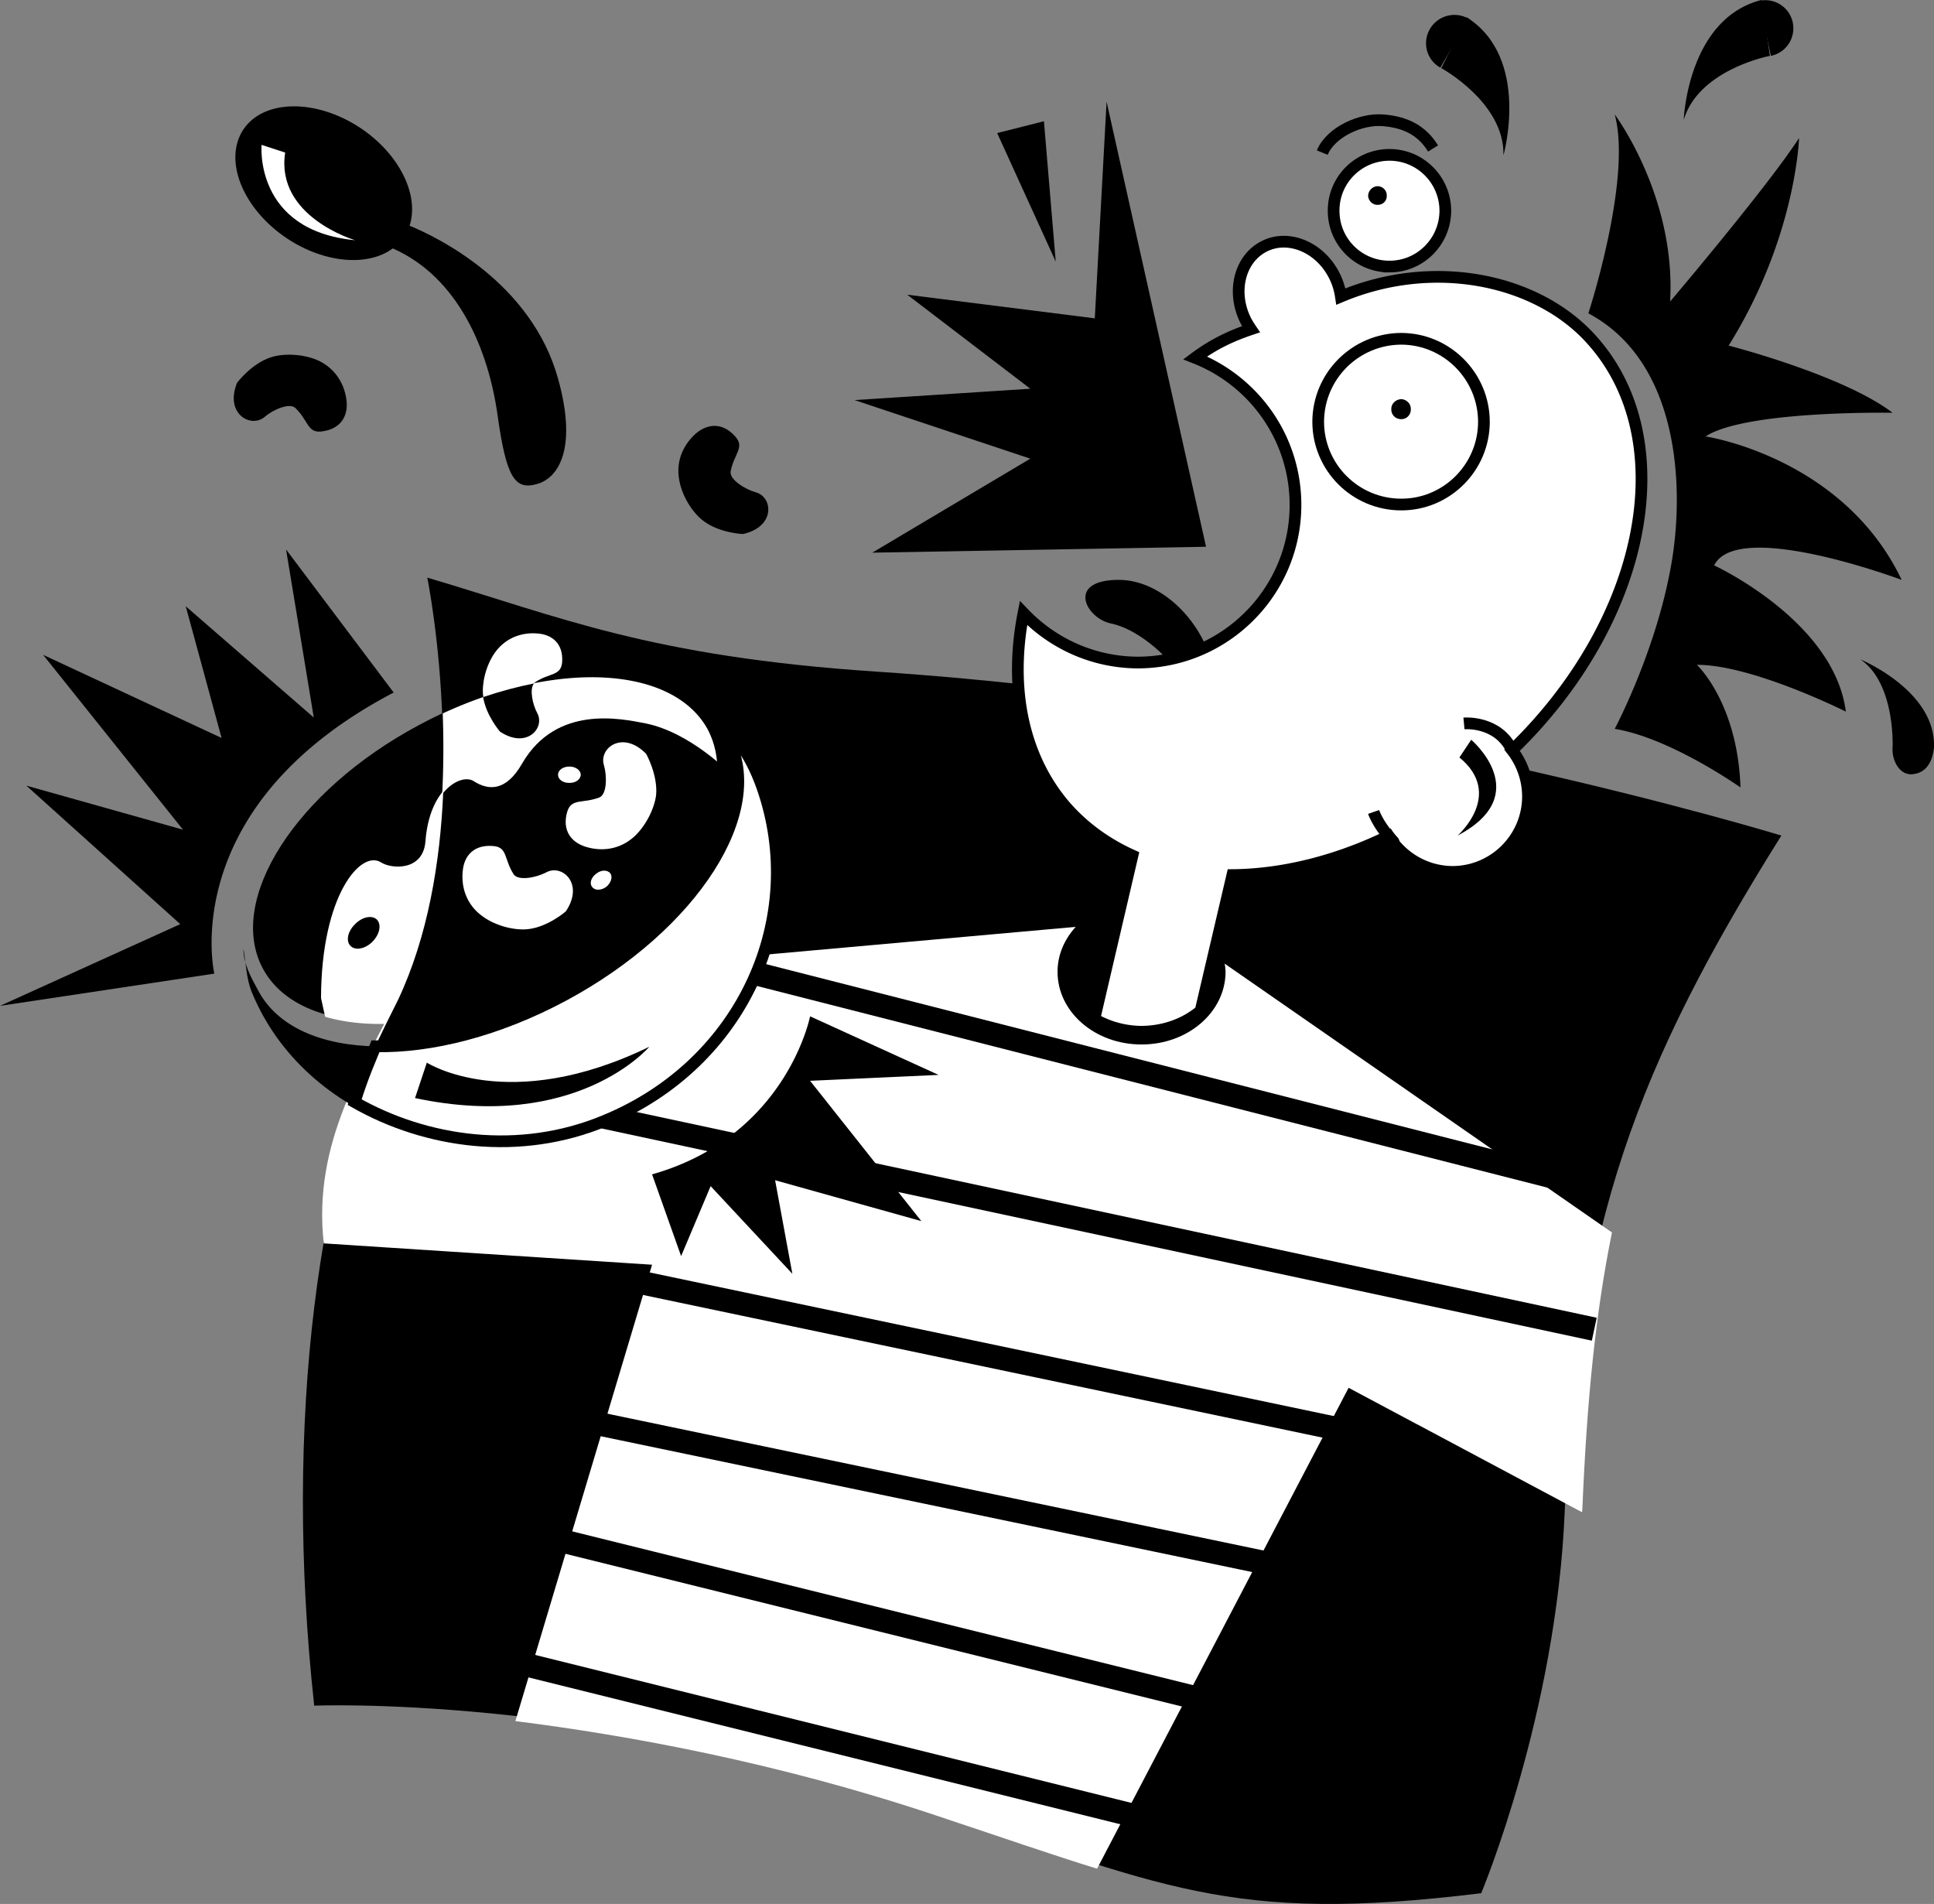
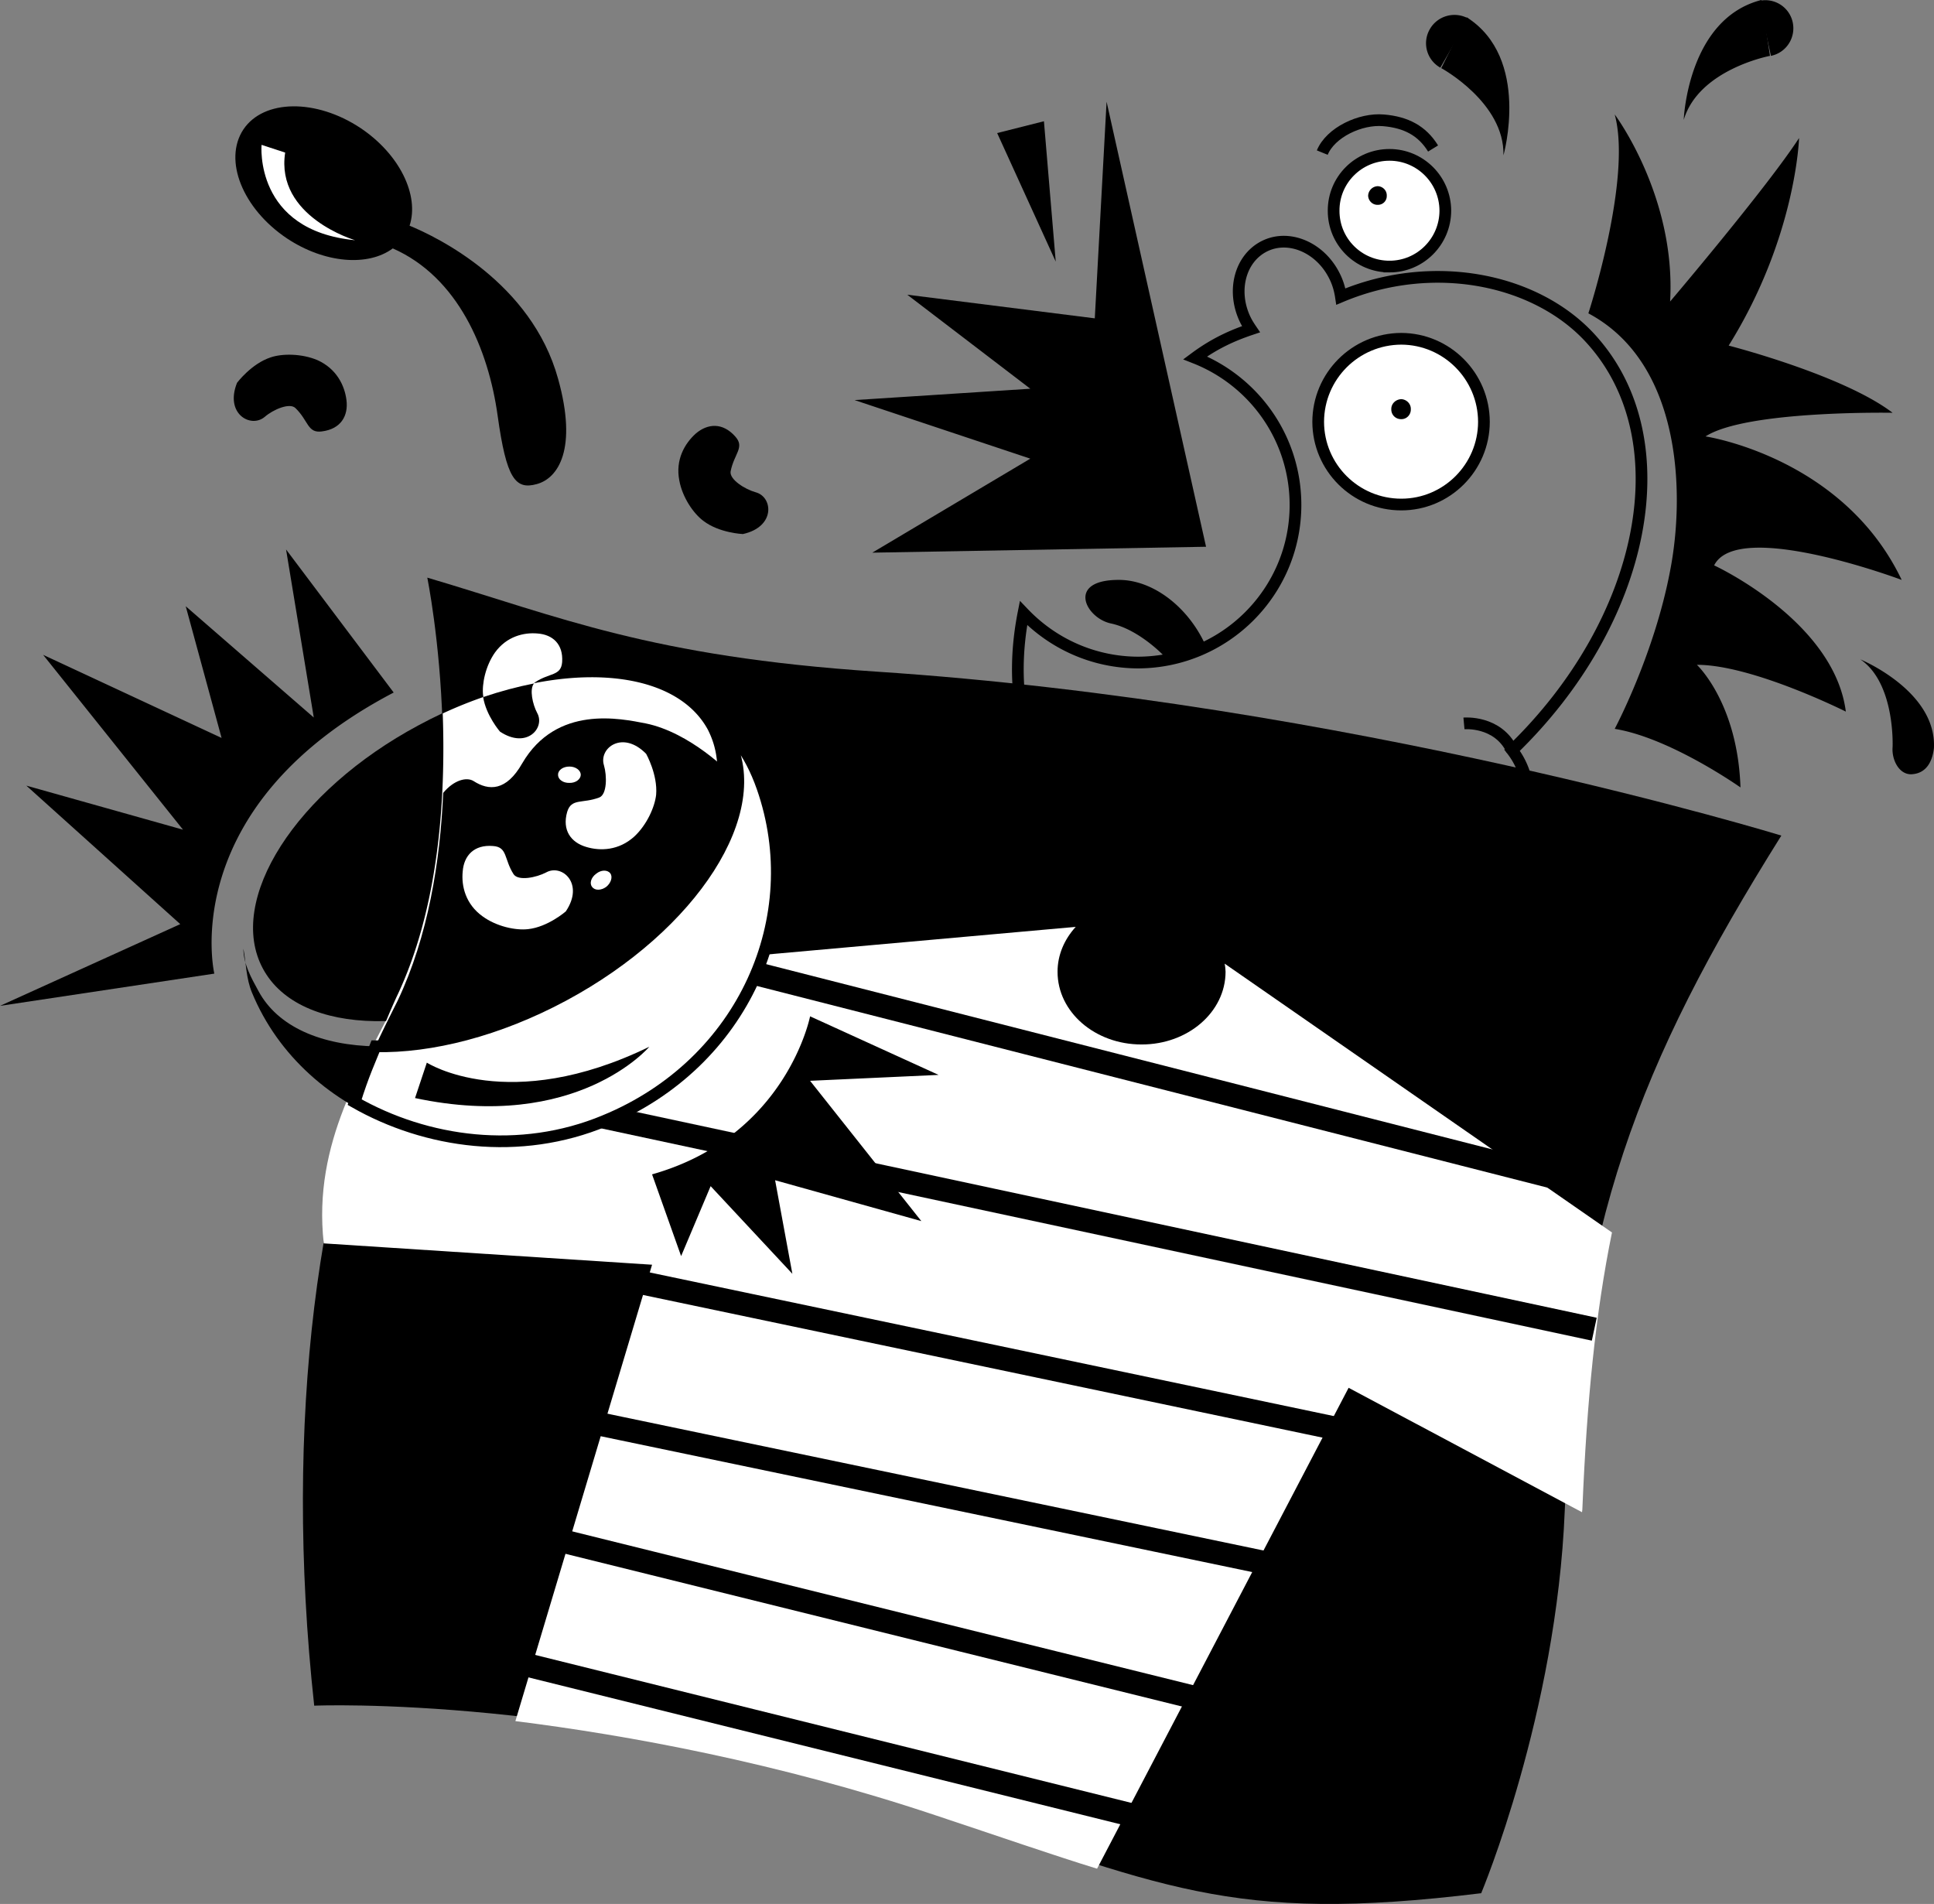
<svg xmlns="http://www.w3.org/2000/svg" width="425.918" height="419.262">
  <rect width="100%" height="100%" fill="#808080" stroke="none" />
  <path d="M94.102 127.2c29.257 8.64 48.945 17.37 98.898 20.698C296.953 154.742 392.3 184 392.3 184c-31.757 50.664-45.073 85.898-47.698 148.602-1.793 44.812-18.403 84.296-18.403 84.296-55.887 6.829-69.863-1.554-124.597-19.796-72.227-24.079-132.403-21.5-132.403-21.5-6.855-62.735.844-119.457 18.102-155.5 18.011-37.86 6.8-92.903 6.8-92.903M52.2 84.3c-2.747 6.852 3.054 10.075 6.1 7.5 1.821-1.6 5.548-3.226 6.802-1.902 2.859 2.79 2.613 5.551 5.8 5.102 4.168-.531 5.836-3.418 5.399-6.898-.395-3.164-2.14-6.887-6.399-8.801-3.476-1.469-7.773-1.469-10.3-.602-4.254 1.39-7.403 5.602-7.403 5.602m111.403 33.301c7.25-1.59 6.636-8.196 2.8-9.204-2.355-.66-5.8-2.816-5.5-4.597.774-3.938 3.196-5.29 1-7.7-2.765-3.113-6.09-2.859-8.703-.601-2.402 2.176-4.492 5.719-3.597 10.3.675 3.716 3.097 7.263 5.3 8.9 3.489 2.687 8.7 2.902 8.7 2.902m102 2.796-21.903-98-2.597 47.704-41.301-5.204 27.101 20.704-38.703 2.5L226.902 101l-34.8 20.7 73.5-1.302" />
  <path d="m219.602 29.3 10.3-2.6 2.598 30.902ZM416.8 164.5s.626-14.047-7.1-19.3c0 0 16.804 6.94 16.202 19.5-.293 2.777-1.55 5.66-5 5.8-2.742.05-4.34-3.297-4.101-6M387.402.2a6.164 6.164 0 0 1 7.399 4.698c.726 3.399-1.414 6.711-4.801 7.403" />
  <path d="M387.902 0c-16.28 4.145-17.101 26.398-17.101 26.398 3.328-11.156 19-14.097 19-14.097m-66.399-8.199c-2.98-1.692-6.789-.676-8.5 2.296a6.164 6.164 0 0 0 2.297 8.5" />
  <path d="M323 3.8c14.18 9 8.102 30.4 8.102 30.4.27-11.618-13.7-19.2-13.7-19.2" />
  <path fill="#fff" d="M269.7 212.2c.128.597.183 1.214.202 1.8-.02 8.863-8.3 16.016-18.5 16-10.23.016-18.511-7.137-18.5-16-.011-3.71 1.496-7.148 4-9.898l-148.5 13.296c-.343.918-.726 1.797-1.101 2.704-7.082 14.718-18.512 31.324-16 53.699l72.3 4.699L113.5 379c24.836 3.113 57.695 9.11 92.402 20.7 14.48 4.808 25.817 8.765 35.7 11.8L297 305.602 348.402 333c.063-.39.094-.805.098-1.2.973-23.304 2.879-42.671 6.5-60.402L269.7 212.2" />
  <path fill="none" stroke="#000" stroke-width="5.156" d="m150 210.2 192.102 49m-261.7-24.5 270.7 58M141 282.398l153.402 32.204M130.7 313.3l148.202 30.9m-156-5.098 140.5 34.796m-149.5-7.796 135.399 33.597" />
-   <path fill="#fff" d="M350.602 74.898c-11.86-13.363-34.72-18.257-55.301-9.597-.23-1.524-.66-3.031-1.399-4.5-3.113-6.309-10.035-9.258-15.402-6.602-5.46 2.703-7.312 9.996-4.2 16.301.364.727.782 1.383 1.2 2-3.902 1.312-7.895 3.04-12.3 6.3 12.913 5.083 22.097 17.63 22.1 32.4-.003 19.116-15.538 34.652-34.698 34.698-9.914-.046-18.832-4.222-25.2-10.898-3.21 16.316-.297 31.86 9.598 43 4.063 4.508 8.95 7.945 14.402 10.398l-8.402 36c3.004 1.747 6.582 2.77 10.402 2.801 5.09-.031 9.664-1.785 13-4.597l7-29.903c10.989-.097 22.864-2.988 34.399-8.597 2.965 4.73 8.156 7.859 14.101 7.898 9.153-.04 16.582-7.469 16.598-16.602A16.7 16.7 0 0 0 333 165.2c29.406-28.379 37.445-68.129 17.602-90.3" />
  <path fill="none" stroke="#000" stroke-width="2.578" d="M350.602 74.898c-11.86-13.363-34.72-18.257-55.301-9.597-.23-1.524-.66-3.031-1.399-4.5-3.113-6.309-10.035-9.258-15.402-6.602-5.46 2.703-7.312 9.996-4.2 16.301.364.727.782 1.383 1.2 2-3.902 1.312-7.895 3.04-12.3 6.3 12.913 5.083 22.097 17.63 22.1 32.4-.003 19.116-15.538 34.652-34.698 34.698-9.914-.046-18.832-4.222-25.2-10.898-3.21 16.316-.297 31.86 9.598 43 4.063 4.508 8.95 7.945 14.402 10.398l-8.402 36c3.004 1.747 6.582 2.77 10.402 2.801 5.09-.031 9.664-1.785 13-4.597l7-29.903c10.989-.097 22.864-2.988 34.399-8.597 2.965 4.73 8.156 7.859 14.101 7.898 9.153-.04 16.582-7.469 16.598-16.602A16.7 16.7 0 0 0 333 165.2c29.406-28.379 37.445-68.129 17.602-90.3zm0 0" />
-   <path d="m324 162.898-2.598 3.903C331.328 174.94 321 184 321 184c17.203-9.059 3-21.102 3-21.102" />
  <path fill="none" stroke="#000" stroke-width="2.578" d="M305.8 184.102s2.49 2.828 0 0c-2.402-2.715-3.3-5.301-3.3-5.301M333 165.2c-3.176-6.587-10.598-5.9-10.598-5.9" />
  <path fill="#fff" d="M308.602 111.102c10.02 0 18.18-8.164 18.199-18.204-.02-10.097-8.18-18.257-18.2-18.296-10.117.039-18.277 8.199-18.3 18.296.023 10.04 8.183 18.204 18.3 18.204" />
  <path fill="none" stroke="#000" stroke-width="2.578" d="M308.602 111.102c10.02 0 18.18-8.164 18.199-18.204-.02-10.097-8.18-18.257-18.2-18.296-10.117.039-18.277 8.199-18.3 18.296.023 10.04 8.183 18.204 18.3 18.204zm0 0" />
  <path fill="#fff" d="M306 58.7c6.77.01 12.281-5.5 12.3-12.302-.019-6.789-5.53-12.3-12.3-12.296-6.82-.004-12.332 5.507-12.3 12.296-.032 6.801 5.48 12.313 12.3 12.301" />
  <path fill="none" stroke="#000" stroke-width="2.578" d="M306 58.7c6.77.01 12.281-5.5 12.3-12.302-.019-6.789-5.53-12.3-12.3-12.296-6.82-.004-12.332 5.507-12.3 12.296-.032 6.801 5.48 12.313 12.3 12.301zm9.602-26c-2.414-3.919-5.973-5.786-10.903-6.2-5.09-.457-11.68 2.656-13.5 7.102" />
  <path d="M303.402 45.102a1.928 1.928 0 0 0 2-2c.047-1.149-.87-2.067-2-2.102a2.182 2.182 0 0 0-2.101 2.102c.047 1.117.965 2.035 2.101 2m5.2 47.198c1.16.024 2.14-.956 2.097-2.198.043-1.176-.937-2.153-2.097-2.204-1.258.051-2.235 1.028-2.2 2.204-.035 1.242.942 2.222 2.2 2.199m-43.2 49.597c-3.898-8.421-11.632-14.222-19-14.199-11.648-.023-7.332 8.45-1.703 9.602 6.168 1.332 11.602 7.097 11.602 7.097l9.101-2.5M349.8 69c20.63 10.98 21.274 39.984 18 56.7-3.5 18.495-12.198 34.8-12.198 34.8 12.25 1.98 27.699 12.898 27.699 12.898-.63-18.656-9.602-27-9.602-27 12.2-.03 32.801 10.301 32.801 10.301-2.555-20-29-32.199-29-32.199 5.172-10.36 41.3 3.2 41.3 3.2-12.925-27.095-43.198-31.598-43.198-31.598 9.007-5.809 41.199-5.204 41.199-5.204-10.926-8.34-36.102-14.796-36.102-14.796 14.867-23.836 15.5-45.704 15.5-45.704-7.082 10.91-28.398 36-28.398 36 1.34-23.156-12.2-41.199-12.2-41.199 3.872 14.176-5.8 43.801-5.8 43.801M86.7 152.5c-48.137 25.215-39.5 61.898-39.5 61.898L0 221.5l39.7-18L5.8 173l34.5 9.7-30.8-38.5 39.3 18.3-7.898-29 28.2 24.5L63 121l23.7 31.5m91.702 71.3 28.297 12.9-28.297 1.3 24.5 30.898-32.203-9L174.5 280.5l-18-19.3-6.5 15.402-6.398-18c29.628-8.387 34.8-34.801 34.8-34.801" />
  <path d="M121.5 214.2c27.07-14.49 42.43-38.497 34.3-53.598-8.077-15.051-36.573-15.489-63.6-.903-27.071 14.492-42.427 38.5-34.298 53.602 8.078 15.05 36.575 15.484 63.598.898" />
  <path d="M154.8 155.2c6.259 5.226 10.352 10.316 13.102 18.198 9.953 28.485-4.004 60.743-34.703 73.403-30.668 12.73-66.187-.328-77.699-28.2-1.305-3.113-1.29-6.472-1.898-9.703.015 3.383 1.71 6.403 3.3 9.301 8.512 15.899 38.614 16.36 67.2 1 28.558-15.355 44.78-40.715 36.199-56.597-1.168-2.258-3.574-5.747-5.5-7.403" />
  <path fill="#fff" d="M133.2 246.8c30.698-12.66 44.655-44.917 34.702-73.402-2.75-7.882-6.843-12.972-13.101-18.199 1.926 1.656 4.332 5.145 5.5 7.403 8.582 15.882-7.64 41.242-36.2 56.597-14.417 7.746-29.206 11.457-41.402 11.2-1.133 2.859-2.738 6.257-4.597 12.3 15.816 9.012 36.351 11.899 55.097 4.102" />
  <path fill="none" stroke="#000" stroke-width="2.578" d="M133.2 246.8c30.698-12.66 44.655-44.917 34.702-73.402-2.75-7.882-6.843-12.972-13.101-18.199 1.926 1.656 4.332 5.145 5.5 7.403 8.582 15.882-7.64 41.242-36.2 56.597-14.417 7.746-29.206 11.457-41.402 11.2-1.133 2.859-2.738 6.257-4.597 12.3 15.816 9.012 36.351 11.899 55.097 4.102zm0 0" />
  <path fill="#fff" d="M157.8 166.8c-.277-2.152-.925-4.175-1.898-6.1-7.62-14.063-33.047-15.348-58.402-3.598.672 18.808-.84 42.949-10.2 62.5a153.003 153.003 0 0 0-2.3 5.296c11-.261 23.926-3.746 36.602-10.5 23.625-12.757 38.343-32.726 36.199-47.597" />
-   <path fill="#fff" d="M158.2 168.398c1.222 14.774-13.34 34.055-36.4 46.403-18.355 9.91-37.37 12.883-50.198 9.097l-.903-4.097c.051-22.598 8.735-32.715 13.203-29.903 2.317 1.504 9.336 1.954 9.797-4.699.899-11.523 7.664-15.066 10.301-13.3 3.375 2.081 7.238 2.226 10.8-3.899 7.513-13.016 21.657-9.926 27.2-8.8 11.25 2.23 16.2 9.198 16.2 9.198" />
  <path d="M161.902 171.5c-1.203-1.492-10.007-10.227-19.703-12.2-5.5-1.066-19.644-4.152-27.199 8.802-3.52 6.183-7.383 6.039-10.7 3.898-1.523-.957-4.335-.25-6.698 2.602-.66 15.125-3.313 31.57-10 45.699-.852 1.664-4.16 8.297-4.903 10.097 11.008-.289 28.754-4.406 41.403-11.199 23.261-12.508 39.359-32.887 37.8-47.699M94 234l-2.598 7.8C127.07 249.384 143 230.5 143 230.5c-31.012 15.113-49 3.5-49 3.5" />
  <path fill="#fff" d="M142.3 166c-5.175-5.29-10.464-1.281-9.3 2.5.695 2.355.684 6.422-1 7.102-3.742 1.43-6.168.09-7.098 3.199-1.136 4.02.832 6.707 4.2 7.699 3.046.926 7.16.828 10.597-2.3 2.778-2.59 4.508-6.52 4.801-9.2.371-4.438-2.2-9-2.2-9m-17.698 34.7c4.148-6.137-.844-10.505-4.301-8.598-2.18 1.148-6.164 1.957-7.2.398-2.124-3.328-1.3-5.977-4.5-6.2-4.203-.363-6.437 2.11-6.699 5.598-.32 3.18.602 7.188 4.399 9.903 3.054 2.219 7.258 3.12 10 2.8 4.36-.464 8.3-3.902 8.3-3.902m-14.499-39.597c5.894 3.93 10.023-.836 8.199-4.102-1.106-2.074-1.89-5.855-.399-6.8 3.137-2.079 5.657-1.31 5.899-4.4.281-3.94-2.078-6.054-5.399-6.3-3.015-.277-6.82.617-9.402 4.2-2.074 2.948-2.914 6.945-2.598 9.5.461 4.19 3.7 7.902 3.7 7.902" />
  <path d="M106.402 153.5c.645 4.07 3.7 7.602 3.7 7.602 5.894 3.93 10.023-.836 8.199-4.102-1.016-1.914-1.742-5.246-.7-6.5-3.648.719-7.374 1.715-11.199 3" />
  <path fill="#fff" d="M125.402 172.398c1.356.04 2.477-.777 2.5-1.796-.023-.993-1.144-1.809-2.5-1.801-1.414-.008-2.535.808-2.5 1.8-.035 1.02 1.086 1.837 2.5 1.797M133.5 195.3c1.082-.874 1.477-2.206.902-3-.652-.804-2.039-.769-3.101.098-1.137.817-1.531 2.145-.899 2.903.594.844 1.98.808 3.098 0" />
  <path d="M82 207.398c1.629-1.644 2.063-3.808 1-4.898-1.07-1.047-3.238-.613-4.8 1-1.641 1.59-2.075 3.754-1 4.8 1.062 1.09 3.226.657 4.8-.902m40.902-124C117.02 62.148 96.152 52.145 90.2 49.7c2.18-6.676-2.168-15.722-10.797-21.5-9.793-6.504-21.34-6.351-25.8.301-4.473 6.75-.172 17.465 9.597 24 8.317 5.52 17.89 6.223 23.301 2.2 14.344 6.32 21.066 22.171 23.102 36.902 1.921 13.761 3.875 16.308 8.597 15 4.73-1.27 9.028-7.715 4.703-23.204" />
  <path fill="#fff" d="m57.602 31.898 5.199 1.704c-2.176 14.152 15.398 19.296 15.398 19.296-22.3-2.136-20.597-21-20.597-21" />
</svg>